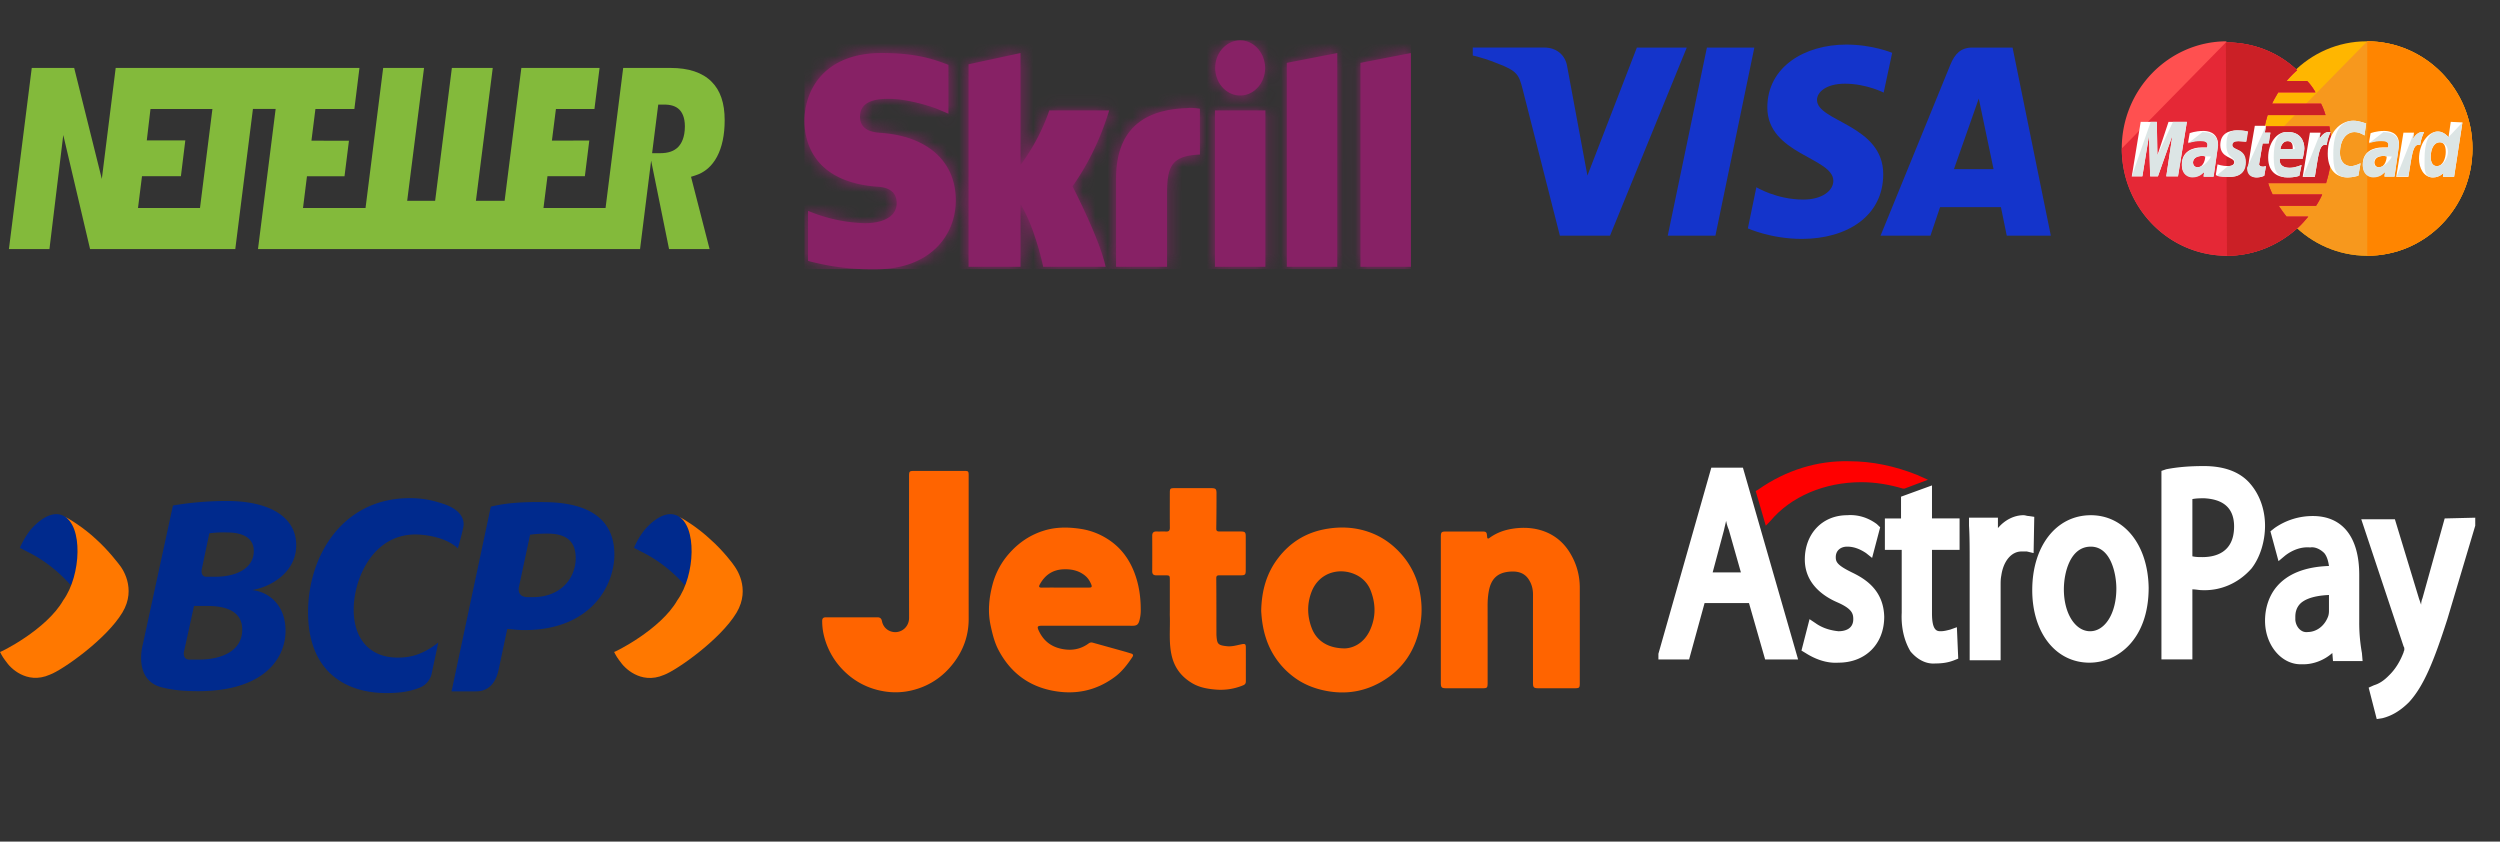
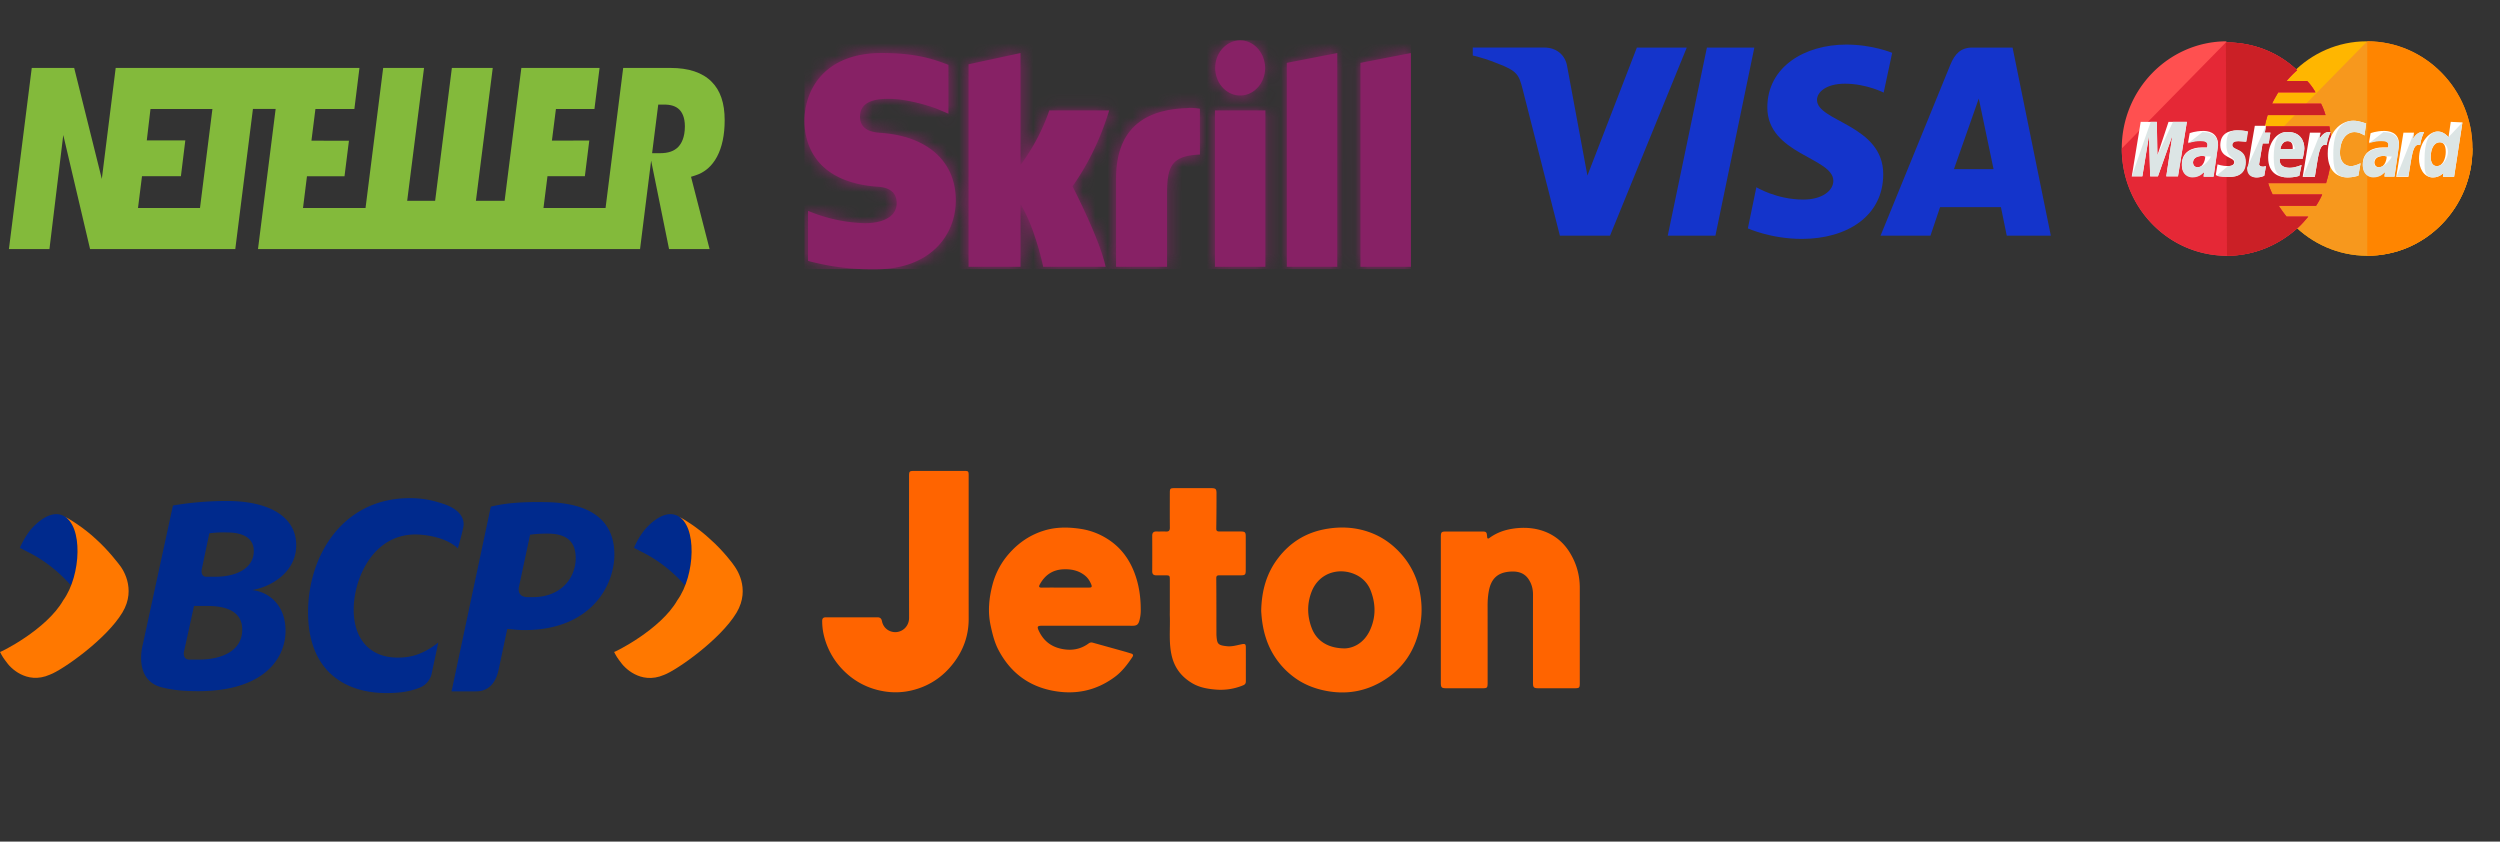
<svg xmlns="http://www.w3.org/2000/svg" width="202" height="68" fill="none">
  <rect width="100%" height="100%" fill="#333333" stroke="none" />
  <path fill="#83BA3B" d="M57.496 6.601c-.737-.74-1.852-1.112-3.315-1.112h-3.828l-1.424 11.317h-5.016l.323-2.568h3.021l.358-2.883-3.02.006.324-2.556h3.112l.414-3.316h-6.32l-1.352 10.736h-2.319l1.36-10.736h-3.303l-1.352 10.735H32.9L34.262 5.49H30.96l-1.425 11.317h-5.052l.32-2.567h3.033l.359-2.868-3.031-.005.322-2.56h3.147l.411-3.318H9.348l-1.121 8.969-2.233-8.969H2.566L.721 20.125h3.274l1.117-9.216 2.166 9.216h11.733l1.426-11.321h1.835l-1.426 11.32h30.87l.895-7.145 1.448 7.146h3.275l-1.5-5.84.343-.108c.756-.237 1.346-.747 1.756-1.511.41-.771.62-1.762.62-2.951 0-1.385-.346-2.404-1.058-3.115v.001ZM16.162 16.806H11.15l.323-2.568h3.144l.356-2.892H11.86l.3-2.54h5.004l-1.004 8Zm38.635-4.93c-.33.338-.807.502-1.46.502h-.647l.496-3.928h.477c.542 0 .937.127 1.21.387.213.203.466.606.466 1.368 0 .921-.295 1.417-.543 1.671h.001Z" />
  <path fill="#872165" d="M98.168 21.557h4.076V8.92h-4.076v12.637ZM95.862 8.738c-3.768.137-5.683 2-5.683 5.705v7.114h4.118v-5.795c0-2.228.268-3.183 2.656-3.273V8.784a5.096 5.096 0 0 0-.844-.068l-.247.022ZM65 9.784c0 1.455.576 4.887 5.826 5.296.453.022 1.627.113 1.627 1.34 0 1-.968 1.614-2.594 1.614a12.753 12.753 0 0 1-4.57-1v4.046c1.77.477 3.602.705 5.434.682 4.489 0 6.506-2.796 6.506-5.569 0-3.136-2.264-5.182-6.032-5.455-.515-.045-1.709-.113-1.709-1.318 0-1.432 1.71-1.432 2.368-1.432 1.132 0 2.594.364 3.644.728 0 0 .576.227 1.091.454l.041.023V5.238l-.061-.022c-1.236-.478-2.677-.932-5.333-.932-4.612 0-6.238 2.954-6.238 5.5Zm13.259-4.591v16.364h4.2V16.49c1.215 2.023 1.832 5.068 1.832 5.068h5.044c-.494-2.295-2.676-6.5-2.676-6.5 1.297-1.841 2.285-3.91 2.965-6.137h-4.839a16.35 16.35 0 0 1-2.326 4.41V4.284l-4.2.909Zm25.715-.114v16.478h4.076V4.284l-4.076.795Zm5.95 0v16.478H114V4.284l-4.076.795Zm-9.718-1.818c-1.112 0-2.018 1-2.018 2.227 0 1.228.906 2.228 2.018 2.228 1.112 0 2.018-1 2.018-2.228-.021-1.227-.906-2.227-2.018-2.227Z" />
  <mask id="a" width="49" height="19" x="65" y="3" maskUnits="userSpaceOnUse" style="mask-type:luminance">
    <path fill="#fff" d="M98.168 21.557h4.076V8.92h-4.076v12.637ZM95.862 8.738c-3.768.137-5.683 2-5.683 5.705v7.114h4.118v-5.795c0-2.228.268-3.183 2.656-3.273V8.784a5.096 5.096 0 0 0-.844-.068l-.247.022ZM65 9.784c0 1.455.576 4.887 5.826 5.296.453.022 1.627.113 1.627 1.34 0 1-.968 1.614-2.594 1.614a12.753 12.753 0 0 1-4.57-1v4.046c1.77.477 3.602.705 5.434.682 4.489 0 6.506-2.796 6.506-5.569 0-3.136-2.264-5.182-6.032-5.455-.515-.045-1.709-.113-1.709-1.318 0-1.432 1.71-1.432 2.368-1.432 1.132 0 2.594.364 3.644.728 0 0 .576.227 1.091.454l.041.023V5.238l-.061-.022c-1.236-.478-2.677-.932-5.333-.932-4.612 0-6.238 2.954-6.238 5.5Zm13.259-4.591v16.364h4.2V16.49c1.215 2.023 1.832 5.068 1.832 5.068h5.044c-.494-2.295-2.676-6.5-2.676-6.5 1.297-1.841 2.285-3.91 2.965-6.137h-4.839a16.35 16.35 0 0 1-2.326 4.41V4.284l-4.2.909Zm25.715-.114v16.478h4.076V4.284l-4.076.795Zm5.95 0v16.478H114V4.284l-4.076.795Zm-9.718-1.818c-1.112 0-2.018 1-2.018 2.227 0 1.228.906 2.228 2.018 2.228 1.112 0 2.018-1 2.018-2.228-.021-1.227-.906-2.227-2.018-2.227Z" />
  </mask>
  <g mask="url(#a)">
    <path fill="#872165" d="M114 3.26H65v18.48h49V3.26Z" />
  </g>
  <g clip-path="url(#b)">
    <path fill="#1434CB" d="M149.182 3.603c-3.363 0-6.382 1.792-6.382 5.08 0 3.786 5.333 4.044 5.333 5.928 0 .794-.904 1.515-2.423 1.515-2.169 0-3.796-.998-3.796-.998l-.687 3.325s1.862.85 4.357.85c3.688 0 6.581-1.866 6.581-5.227 0-3.99-5.352-4.248-5.352-6.003 0-.628.742-1.311 2.26-1.311 1.718 0 3.128.72 3.128.72l.687-3.214c-.018 0-1.555-.665-3.706-.665Zm-30.809.24-.091.48s1.411.26 2.694.795c1.646.61 1.754.96 2.044 2.05l3.019 11.876h4.05l6.202-15.2h-4.032l-3.996 10.343-1.627-8.774c-.145-.997-.904-1.57-1.845-1.57h-6.418Zm19.545 0-3.164 15.201h3.851l3.146-15.2h-3.833Zm21.443 0c-.922 0-1.41.5-1.772 1.386l-5.641 13.815h4.032l.778-2.309h4.917l.471 2.309h3.561l-3.091-15.2h-3.255Zm.525 4.12 1.193 5.706h-3.2l2.007-5.707Z" />
  </g>
-   <path fill="#FFB600" d="M199.775 12c0 4.767-3.778 8.663-8.501 8.663-4.677 0-8.501-3.896-8.501-8.663s3.779-8.662 8.456-8.662c4.768 0 8.546 3.895 8.546 8.662Z" />
+   <path fill="#FFB600" d="M199.775 12c0 4.767-3.778 8.663-8.501 8.663-4.677 0-8.501-3.896-8.501-8.663s3.779-8.662 8.456-8.662Z" />
  <path fill="#F7981D" d="M191.274 3.338c4.678 0 8.501 3.895 8.501 8.662 0 4.767-3.778 8.663-8.501 8.663-4.677 0-8.501-3.896-8.501-8.663" />
  <path fill="#FF8500" d="M191.274 3.338c4.678 0 8.501 3.895 8.501 8.662 0 4.767-3.778 8.663-8.501 8.663" />
  <path fill="#FF5050" d="M179.85 3.338c-4.633.045-8.411 3.895-8.411 8.662 0 4.767 3.778 8.663 8.501 8.663 2.204 0 4.183-.871 5.712-2.246.315-.275.585-.596.855-.917h-1.755a10.548 10.548 0 0 1-.629-.87h3.013c.18-.276.36-.597.495-.917h-4.003a5.52 5.52 0 0 1-.36-.917h4.678c.27-.871.45-1.788.45-2.75 0-.642-.09-1.238-.18-1.833h-5.218c.045-.321.135-.596.225-.917h4.678a5.523 5.523 0 0 0-.36-.917h-3.958c.135-.32.315-.596.495-.917h3.013a4.384 4.384 0 0 0-.674-.916h-1.665c.27-.321.54-.596.855-.871-1.484-1.42-3.508-2.246-5.712-2.246 0-.091 0-.091-.045-.091Z" />
  <path fill="#E52836" d="M171.439 12c0 4.767 3.778 8.663 8.501 8.663 2.204 0 4.183-.871 5.712-2.246.315-.275.585-.596.855-.917h-1.755a10.548 10.548 0 0 1-.629-.87h3.013c.18-.276.36-.597.495-.917h-4.003a5.522 5.522 0 0 1-.36-.917h4.678c.27-.871.45-1.788.45-2.75 0-.642-.09-1.238-.18-1.833h-5.218c.045-.321.135-.596.225-.917h4.678a5.52 5.52 0 0 0-.36-.917h-3.958c.135-.32.315-.596.495-.916h3.013a4.383 4.383 0 0 0-.674-.917h-1.665c.27-.321.54-.596.855-.871-1.484-1.42-3.508-2.246-5.712-2.246h-.045" />
  <path fill="#CB2026" d="M179.94 20.663c2.204 0 4.183-.871 5.712-2.246.315-.275.585-.596.855-.917h-1.754c-.225-.275-.45-.596-.63-.87h3.013c.18-.276.36-.597.495-.917h-4.003a5.522 5.522 0 0 1-.36-.917h4.678c.27-.871.45-1.788.45-2.75 0-.642-.09-1.238-.18-1.833h-5.217c.044-.321.134-.596.224-.917h4.678a5.52 5.52 0 0 0-.36-.917h-3.958c.135-.32.315-.596.495-.916h3.013a4.313 4.313 0 0 0-.674-.917h-1.664c.27-.321.539-.596.854-.871-1.484-1.42-3.508-2.246-5.712-2.246h-.045" />
  <path fill="#fff" d="m182.953 14.2.135-.78c-.045 0-.135.047-.225.047-.315 0-.36-.184-.315-.275l.27-1.604h.495l.135-.871h-.45l.09-.55h-.899s-.54 3.025-.54 3.391c0 .55.315.78.72.78.269 0 .494-.092.584-.138Zm.315-1.467c0 1.284.855 1.604 1.574 1.604.675 0 .945-.137.945-.137l.18-.87s-.495.228-.945.228c-.989 0-.809-.733-.809-.733h1.844s.135-.596.135-.825c0-.596-.315-1.33-1.305-1.33-.944-.09-1.619.918-1.619 2.063Zm1.574-1.329c.495 0 .405.596.405.642h-.989c0-.046.09-.642.584-.642Zm5.712 2.796.18-1.008s-.449.229-.764.229c-.63 0-.9-.504-.9-1.054 0-1.1.54-1.696 1.17-1.696.449 0 .809.275.809.275l.135-.963s-.54-.229-1.034-.229c-1.035 0-2.069.917-2.069 2.659 0 1.145.539 1.925 1.619 1.925.36 0 .854-.138.854-.138Zm-12.548-3.62c-.63 0-1.08.182-1.08.182l-.135.78s.405-.184.99-.184c.315 0 .585.046.585.321 0 .184-.045.23-.045.23h-.405c-.765 0-1.619.32-1.619 1.374 0 .825.539 1.009.854 1.009.63 0 .9-.413.945-.413l-.045.367h.809l.36-2.521c0-1.1-.899-1.146-1.214-1.146Zm.18 2.062c0 .137-.09.87-.63.87-.27 0-.36-.229-.36-.366 0-.23.135-.55.81-.55.135.046.18.046.18.046Zm1.889 1.65c.225 0 1.349.046 1.349-1.192 0-1.146-1.079-.917-1.079-1.375 0-.23.179-.32.494-.32.135 0 .63.045.63.045l.135-.825s-.315-.092-.855-.092c-.674 0-1.349.275-1.349 1.192 0 1.054 1.124.963 1.124 1.375 0 .275-.314.32-.539.32-.405 0-.81-.137-.81-.137l-.135.825c.045.092.27.184 1.035.184Zm17.946-4.446-.18 1.237s-.36-.458-.855-.458c-.809 0-1.529 1.008-1.529 2.2 0 .733.36 1.513 1.124 1.513.54 0 .855-.367.855-.367l-.045.32h.9l.674-4.4-.944-.045Zm-.405 2.429c0 .504-.225 1.146-.72 1.146-.315 0-.494-.275-.494-.733 0-.734.314-1.192.719-1.192.315 0 .495.229.495.779Zm-24.513 1.97.54-3.3.09 3.3h.629l1.17-3.3-.495 3.3h.945l.719-4.4h-1.484l-.899 2.705-.045-2.704h-1.305l-.719 4.4h.854Zm13.943 0c.27-1.512.315-2.75.945-2.52.09-.596.225-.825.315-1.054h-.18c-.405 0-.72.55-.72.55l.09-.504h-.855l-.584 3.575h.989v-.046Zm5.577-3.666c-.629 0-1.079.183-1.079.183l-.135.78s.405-.184.99-.184c.314 0 .584.046.584.321 0 .184-.045.23-.045.23h-.405c-.764 0-1.619.32-1.619 1.374 0 .825.54 1.009.855 1.009.63 0 .899-.413.944-.413l-.045.367h.81l.36-2.521c.045-1.1-.9-1.146-1.215-1.146Zm.225 2.063c0 .137-.09.87-.629.87-.27 0-.36-.229-.36-.366 0-.23.135-.55.809-.55.135.046.135.046.18.046Zm1.754 1.604c.27-1.513.315-2.75.945-2.521.09-.596.225-.825.315-1.054h-.18c-.405 0-.72.55-.72.55l.09-.504h-.854l-.585 3.575h.989v-.046Z" />
  <path fill="#DCE5E5" d="M181.559 13.558c0 .55.315.78.72.78.314 0 .584-.092.674-.138l.135-.78c-.045 0-.135.047-.225.047-.315 0-.36-.184-.315-.275l.27-1.604h.495l.135-.871h-.45l.09-.55m.63 2.566c0 1.284.405 1.604 1.124 1.604.675 0 .945-.137.945-.137l.18-.87s-.495.228-.945.228c-.989 0-.809-.733-.809-.733h1.844s.135-.596.135-.825c0-.596-.315-1.33-1.305-1.33-.944-.09-1.169.918-1.169 2.063Zm1.124-1.329c.495 0 .585.596.585.642h-1.169c0-.046.09-.642.584-.642Zm5.712 2.796.18-1.008s-.449.229-.764.229c-.63 0-.9-.504-.9-1.054 0-1.1.54-1.696 1.17-1.696.449 0 .809.275.809.275l.135-.963s-.54-.229-1.034-.229c-1.035 0-1.619.917-1.619 2.659 0 1.145.089 1.925 1.169 1.925.36 0 .854-.138.854-.138Zm-13.763-2.612s.405-.184.99-.184c.315 0 .585.046.585.321 0 .183-.045.23-.045.23h-.405c-.765 0-1.619.32-1.619 1.374 0 .825.539 1.008.854 1.008.63 0 .9-.412.945-.412l-.045.367h.809l.36-2.521c0-1.054-.899-1.1-1.259-1.1m.674 1.97c0 .138-.539.871-1.079.871-.27 0-.36-.229-.36-.366 0-.23.135-.55.81-.55.135.046.629.046.629.046Zm.45 1.559s.27.092 1.035.092c.225 0 1.349.046 1.349-1.192 0-1.146-1.079-.917-1.079-1.375 0-.23.179-.32.494-.32.135 0 .63.045.63.045l.135-.825s-.315-.092-.855-.092c-.674 0-.899.275-.899 1.192 0 1.054.674.963.674 1.375 0 .275-.314.32-.539.32m17.811-2.337s-.36-.458-.855-.458c-.809 0-1.079 1.008-1.079 2.2 0 .733-.09 1.513.674 1.513.54 0 .855-.367.855-.367l-.045.32h.9l.674-4.4m-1.169 2.384c0 .504-.405 1.146-.9 1.146-.315 0-.494-.275-.494-.733 0-.734.314-1.192.719-1.192.315 0 .675.229.675.779Zm-24.693 1.97.54-3.3.09 3.3h.629l1.17-3.3-.495 3.3h.945l.719-4.4h-1.124l-1.259 2.705-.045-2.704h-.495l-1.529 4.4h.854Zm12.999 0h.944c.27-1.512.315-2.75.945-2.52.09-.596.225-.825.315-1.054h-.18c-.405 0-.72.55-.72.55l.09-.504m3.913.87s.405-.183.99-.183c.314 0 .584.046.584.321 0 .183-.045.23-.045.23h-.405c-.764 0-1.619.32-1.619 1.374 0 .825.54 1.008.855 1.008.63 0 .899-.412.944-.412l-.045.367h.81l.36-2.521c0-1.054-.9-1.1-1.259-1.1m.674 1.97c0 .138-.54.871-1.079.871-.27 0-.36-.229-.36-.366 0-.23.135-.55.809-.55.18.046.63.046.63.046Zm.405 1.605h.944c.27-1.513.315-2.75.945-2.521.09-.596.225-.825.315-1.054h-.18c-.405 0-.72.55-.72.55l.09-.504" />
  <g fill-rule="evenodd" clip-path="url(#c)" clip-rule="evenodd">
    <path fill="#002A8D" d="M14.86 52.676s-.117.573.397.619h.816c1.82 0 3.476-.688 3.5-2.385.023-1.49-1.26-1.948-2.8-1.948h-1.096l-.817 3.714Zm8.212-1.697c0 2.247-1.82 5.204-8.119 4.838a9.617 9.617 0 0 1-1.866-.276c-2.38-.596-1.54-3.507-1.54-3.507l2.426-11.188c1.33-.23 2.823-.367 4.363-.367 3.36 0 5.599 1.238 5.599 3.577 0 2.178-2.03 3.37-3.57 3.622 1.213.115 2.707 1.078 2.707 3.301Zm-6.16-7.886-.606 2.888s-.14.62.374.62h.7c1.819 0 3.102-.734 3.125-2.041.024-1.078-.863-1.536-2.146-1.536a8.22 8.22 0 0 0-1.446.069Zm21.58 12.77h-2.007l3.173-14.925c1.306-.321 2.683-.39 4.292-.367 3.896.023 5.692 1.559 5.692 4.241 0 2.476-1.866 6.099-7.278 6.099-.56 0-1.026-.07-1.377-.092l-.7 3.301c-.326 1.536-1.282 1.742-1.796 1.742Zm4.339-12.656-.887 4.15s-.28.894.723.894h.42c2.263-.023 3.43-1.559 3.43-3.164 0-1.582-1.05-1.971-2.287-1.971-.653 0-1.12.046-1.4.091ZM28.577 49.26c0 2.361 1.306 3.874 3.546 3.874.933 0 1.936-.16 3.29-1.215l-.537 2.522s-.14.825-1.027 1.146c-.723.275-1.47.413-2.636.413-3.196 0-6.322-1.65-6.322-6.534 0-4.562 2.8-9.216 8.212-9.216 1.05 0 1.82.16 2.776.481 1.47.505 1.656 1.33 1.563 1.834-.094.505-.444 1.743-.444 1.743-.933-.871-2.542-1.123-3.452-1.123-3.476.022-4.969 3.645-4.969 6.075ZM5.739 47.31c-1.213-1.375-2.473-2.2-3.43-2.682 0 0-.466-.23-.7-.367.35-.825.817-1.398.817-1.398.07-.092 1.446-1.789 2.683-1.193 1.33.62 1.47 3.508.63 5.64Zm49.619 0c-1.213-1.375-2.473-2.2-3.43-2.682 0 0-.466-.23-.7-.367a6.4 6.4 0 0 1 .817-1.398c.07-.092 1.446-1.789 2.683-1.193 1.33.62 1.47 3.508.63 5.64Z" />
    <path fill="#FF7800" d="M9.891 49.49c-1.306 2.177-4.852 4.653-5.855 5.02-1.96.871-3.29-.71-3.406-.871-.374-.482-.444-.596-.63-.963-.023.069 3.756-1.788 5.109-4.173 1.47-2.04 1.61-6.075 0-6.832.49.253 1.633.94 2.66 1.903 1.026.917 1.912 2.11 1.912 2.11.117.137 1.4 1.834.21 3.805ZM59.3 45.682c.117.16 1.4 1.834.21 3.829-1.306 2.178-4.852 4.654-5.855 5.02-1.96.849-3.29-.733-3.406-.893-.374-.482-.444-.596-.63-.963-.023.069 3.756-1.788 5.109-4.173 1.47-2.04 1.61-6.075 0-6.832.49.253 1.633.94 2.66 1.903 1.049.917 1.935 2.11 1.912 2.11Z" />
  </g>
  <g fill="#FF6400" clip-path="url(#d)">
    <path d="M87.87 50.56h-3.693c-.334.001-.393.068-.263.36.347.777.922 1.287 1.766 1.486.826.195 1.59.092 2.283-.417a.367.367 0 0 1 .335-.06c.832.232 1.664.462 2.496.695.202.056.402.118.602.18.163.049.197.143.1.286-.4.6-.833 1.172-1.42 1.607-1.515 1.12-3.199 1.468-5.043 1.108-1.987-.388-3.42-1.513-4.353-3.281-.33-.628-.495-1.314-.644-2.014-.235-1.115-.12-2.192.157-3.263a6.11 6.11 0 0 1 1.387-2.57c.771-.86 1.697-1.479 2.807-1.814.98-.296 1.975-.28 2.974-.124a5.557 5.557 0 0 1 2.106.797c1.026.64 1.724 1.548 2.165 2.664.405 1.022.55 2.086.54 3.178a3.058 3.058 0 0 1-.115.782c-.084.309-.225.403-.548.402-1.213-.002-2.426-.001-3.639-.001Zm-1.824-3.083c.639 0 1.277.002 1.916 0 .14-.001.312.003.225-.218-.115-.29-.27-.553-.521-.754-.504-.405-1.082-.527-1.715-.506-.888.03-1.51.455-1.93 1.215-.111.2-.067.27.165.267.62-.01 1.24-.003 1.86-.004ZM78.269 44.47c0 1.848-.002 3.696 0 5.544.001 1.342-.43 2.536-1.246 3.59-.815 1.055-1.87 1.78-3.16 2.13-.879.24-1.77.27-2.675.08a5.859 5.859 0 0 1-2.95-1.558 5.96 5.96 0 0 1-1.7-3.055 4.889 4.889 0 0 1-.105-1.027c-.002-.21.092-.296.297-.296 1.386.002 2.773.002 4.16 0 .215 0 .328.091.372.311.129.64.697.94 1.201.881.547-.063.991-.527.99-1.146-.007-3.796-.003-7.591-.002-11.387 0-.477.008-.486.49-.486h3.939c.372 0 .388.016.388.383v6.036ZM101.905 49.368c.031-1.634.43-3.06 1.382-4.293.953-1.237 2.199-2.02 3.747-2.313 1.292-.244 2.561-.175 3.787.304.919.36 1.706.926 2.369 1.668a6.348 6.348 0 0 1 1.491 2.904c.198.892.243 1.796.097 2.708-.331 2.084-1.357 3.713-3.201 4.764-1.376.785-2.864 1.013-4.434.71-.967-.187-1.853-.543-2.633-1.137a6.328 6.328 0 0 1-2.241-3.183c-.233-.727-.327-1.468-.364-2.132Zm6.773 3.023c.733-.033 1.55-.47 2.009-1.455.488-1.044.482-2.114.078-3.18a2.331 2.331 0 0 0-1.04-1.23c-1.328-.745-3.12-.352-3.755 1.3-.37.967-.351 1.945.011 2.907.387 1.033 1.301 1.657 2.697 1.658ZM116.42 49.265v-5.819c0-.472.029-.501.489-.501h2.792c.395 0 .43.028.459.425.011.152.07.182.187.096.54-.397 1.153-.627 1.805-.735 1.798-.3 3.615.204 4.665 1.88.558.89.83 1.849.83 2.892v7.703c0 .363-.039.404-.412.405-.976.002-1.952.002-2.928 0-.383-.002-.441-.064-.441-.45-.001-2.376-.003-4.752.001-7.129.001-.462-.12-.89-.379-1.262-.393-.565-1.013-.641-1.618-.57-.93.109-1.398.625-1.572 1.552-.07.379-.099.756-.099 1.14.004 2.085.002 4.17.002 6.255-.001.441-.025.464-.463.465-.958 0-1.916.002-2.874-.001-.385-.002-.443-.062-.444-.446v-5.9ZM94.522 49.334v-2.43c0-.416-.001-.416-.404-.417-.228 0-.456-.004-.684 0-.224.003-.336-.092-.335-.327.005-.955.006-1.911 0-2.867-.001-.26.116-.36.368-.35.246.01.493-.008.738.005.236.012.323-.078.32-.316-.009-.92-.004-1.839-.003-2.758 0-.415.017-.432.43-.432.967-.001 1.934-.002 2.9 0 .372 0 .443.062.442.42 0 .946-.003 1.893-.02 2.84-.005.216.104.242.267.242h1.696c.361.002.418.055.419.408.002.91.002 1.82 0 2.73-.001.354-.052.403-.42.404-.575.003-1.15.004-1.724 0-.186-.001-.24.063-.238.261.014 1.438.01 2.876.013 4.314 0 .117-.001.236.008.353.052.62.122.728.86.802.388.04.776-.08 1.159-.158.277-.057.347-.029.349.24.006.92.001 1.839.002 2.758.001.154-.061.251-.209.313a4.738 4.738 0 0 1-2.273.345c-.644-.057-1.279-.171-1.851-.51-.857-.507-1.42-1.226-1.653-2.202-.255-1.069-.12-2.154-.157-3.231-.004-.146 0-.292 0-.438Z" />
  </g>
  <g clip-path="url(#e)">
    <path fill="#fff" d="m138.273 37.79-4.404 15.493h2.61l1.251-4.557h3.587l1.305 4.557h2.664l-4.458-15.494h-2.555Zm2.393 8.462h-2.284l.924-3.45c.054-.261.109-.456.163-.716.054.26.108.456.217.716l.979 3.45h.001Zm8.969 0c-1.196-.587-1.305-.847-1.305-1.238 0-.52.381-.846.924-.846.544 0 1.034.196 1.523.521l.489.39.652-2.474-.271-.26c-.716-.532-1.552-.782-2.393-.716-2.011 0-3.425 1.497-3.425 3.58 0 1.889 1.414 2.93 2.61 3.451 1.196.521 1.305.912 1.305 1.367 0 .847-.761.977-1.196.977-.653-.065-1.305-.26-1.849-.65l-.489-.327-.652 2.539.326.196c.815.52 1.74.846 2.664.781 2.175 0 3.697-1.498 3.697-3.71-.054-2.149-1.522-3.06-2.61-3.581Zm6.47-7.031-2.502.911v1.758h-1.305v2.539h1.36v5.077c-.055 1.108.163 2.214.707 3.126.543.65 1.251 1.041 2.011.976.544 0 1.034-.066 1.523-.26l.326-.13-.109-2.54-.544.195c-.271.066-.489.13-.761.13-.271 0-.706 0-.706-1.431v-5.143h2.229v-2.54h-2.229v-2.668Zm8.263 2.539-.435-.065c-.163 0-.272-.066-.435-.066-.761 0-1.523.391-2.066 1.042v-.846h-2.337v.651c.054.846.054 1.888.054 3.19v7.681h2.501v-6.053c0-.26 0-.521.054-.782.163-1.172.816-1.953 1.631-1.953h.435l.544.13.054-2.93Zm4.566-.13c-2.772 0-4.729 2.473-4.729 6.054 0 3.45 1.903 5.86 4.621 5.86 2.283 0 4.785-1.888 4.785-6.056-.055-3.45-1.958-5.859-4.677-5.859Zm2.067 5.924c0 2.018-.924 3.45-2.121 3.45-1.196 0-2.12-1.432-2.12-3.385 0-1.303.489-3.45 2.175-3.45 1.631 0 2.066 2.213 2.066 3.385Zm10.764-8.53c-.816-.91-2.066-1.366-3.697-1.366-1.033 0-2.066.065-3.044.26l-.381.13v15.234h2.501V47.62c.272 0 .543.064.761.064 1.468.066 2.935-.52 4.023-1.757.706-.912 1.087-2.214 1.087-3.45 0-1.303-.435-2.54-1.25-3.451v-.001Zm-1.251 3.517c0 2.148-1.576 2.473-2.555 2.473-.272 0-.543 0-.815-.065v-4.622c.326-.066.652-.066.978-.066 1.088.066 2.392.457 2.392 2.28Zm10.112 7.747v-3.84c0-3.06-1.359-4.753-3.751-4.753a5.372 5.372 0 0 0-3.098.976l-.327.26.653 2.41.544-.456c.597-.456 1.304-.717 2.011-.651.38-.066.815.13 1.141.455.218.26.327.651.381 1.042-1.958.066-3.371.65-4.241 1.693-.597.715-.924 1.693-.924 2.733 0 1.954 1.305 3.517 2.882 3.517h.217c.815 0 1.685-.327 2.338-.912l.054.651h2.392l-.055-.651a13.64 13.64 0 0 1-.217-2.474Zm-4.186.781c-.489.066-.924-.39-.978-.976v-.26c0-.391.108-.716.326-.977.271-.326.924-.717 2.392-.781v1.236c0 .13 0 .26-.054.457-.273.781-.925 1.301-1.686 1.301Zm11.09-9.18-1.794 6.446a1.41 1.41 0 0 0-.108.521c-.054-.13-.109-.326-.163-.456l-1.958-6.445h-2.717l3.424 10.286c.055.066.055.13.055.26 0 .066-.055.13-.055.196-.272.716-.653 1.367-1.196 1.888-.381.39-.761.651-1.196.781l-.435.195.653 2.54.435-.066c.815-.195 1.522-.65 2.175-1.302 1.195-1.302 2.01-3.32 3.098-6.706l2.446-8.202-2.664.065Z" />
    <path fill="red" d="M143.056 42.086c1.632-1.954 4.35-3.126 7.341-3.126 1.141 0 2.282.196 3.37.521h.109l1.902-.716-.87-.39c-1.794-.717-3.642-1.107-5.49-1.107-2.575-.065-5.115.724-7.339 2.279l-.218.13.815 2.8.381-.391h-.001Z" />
  </g>
  <defs>
    <clipPath id="b">
      <path fill="#fff" d="M119 0h47v20h-47z" />
    </clipPath>
    <clipPath id="c">
      <path fill="#fff" d="M0 35h60v21H0z" />
    </clipPath>
    <clipPath id="d">
      <path fill="#fff" d="M65 35h64v24H65z" />
    </clipPath>
    <clipPath id="e">
-       <path fill="#fff" d="M134 35h66v24h-66z" />
-     </clipPath>
+       </clipPath>
  </defs>
</svg>